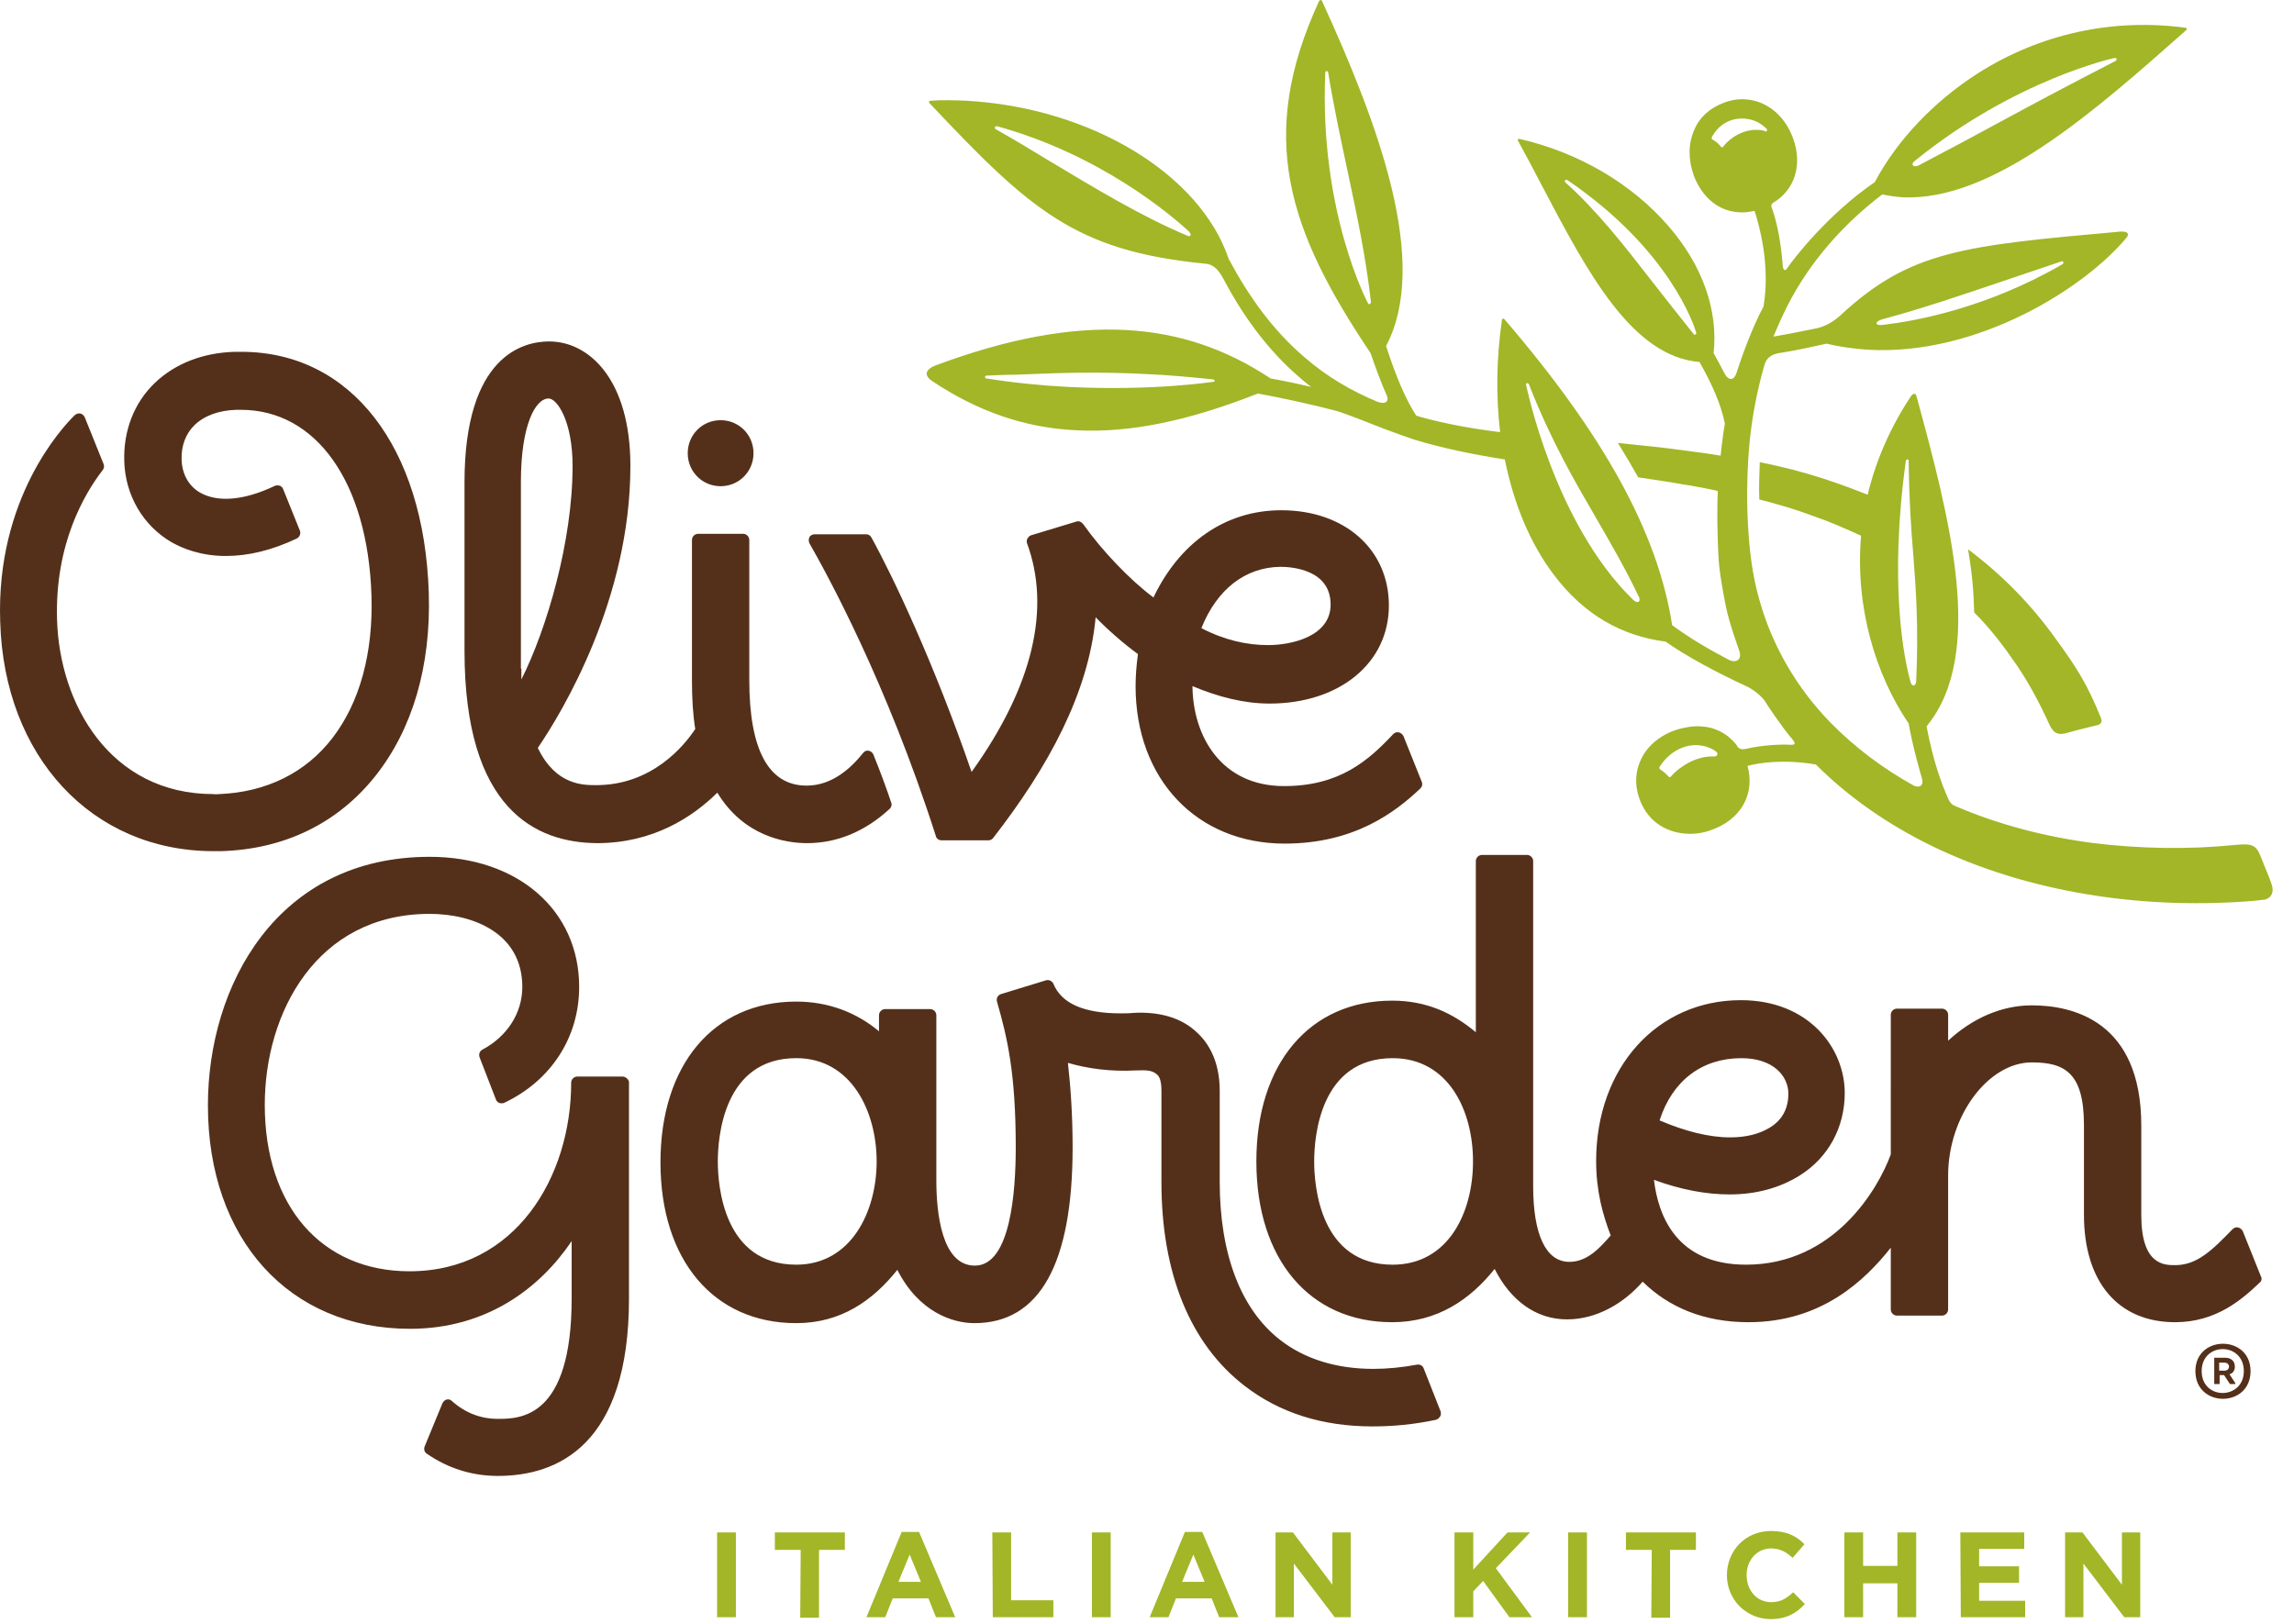
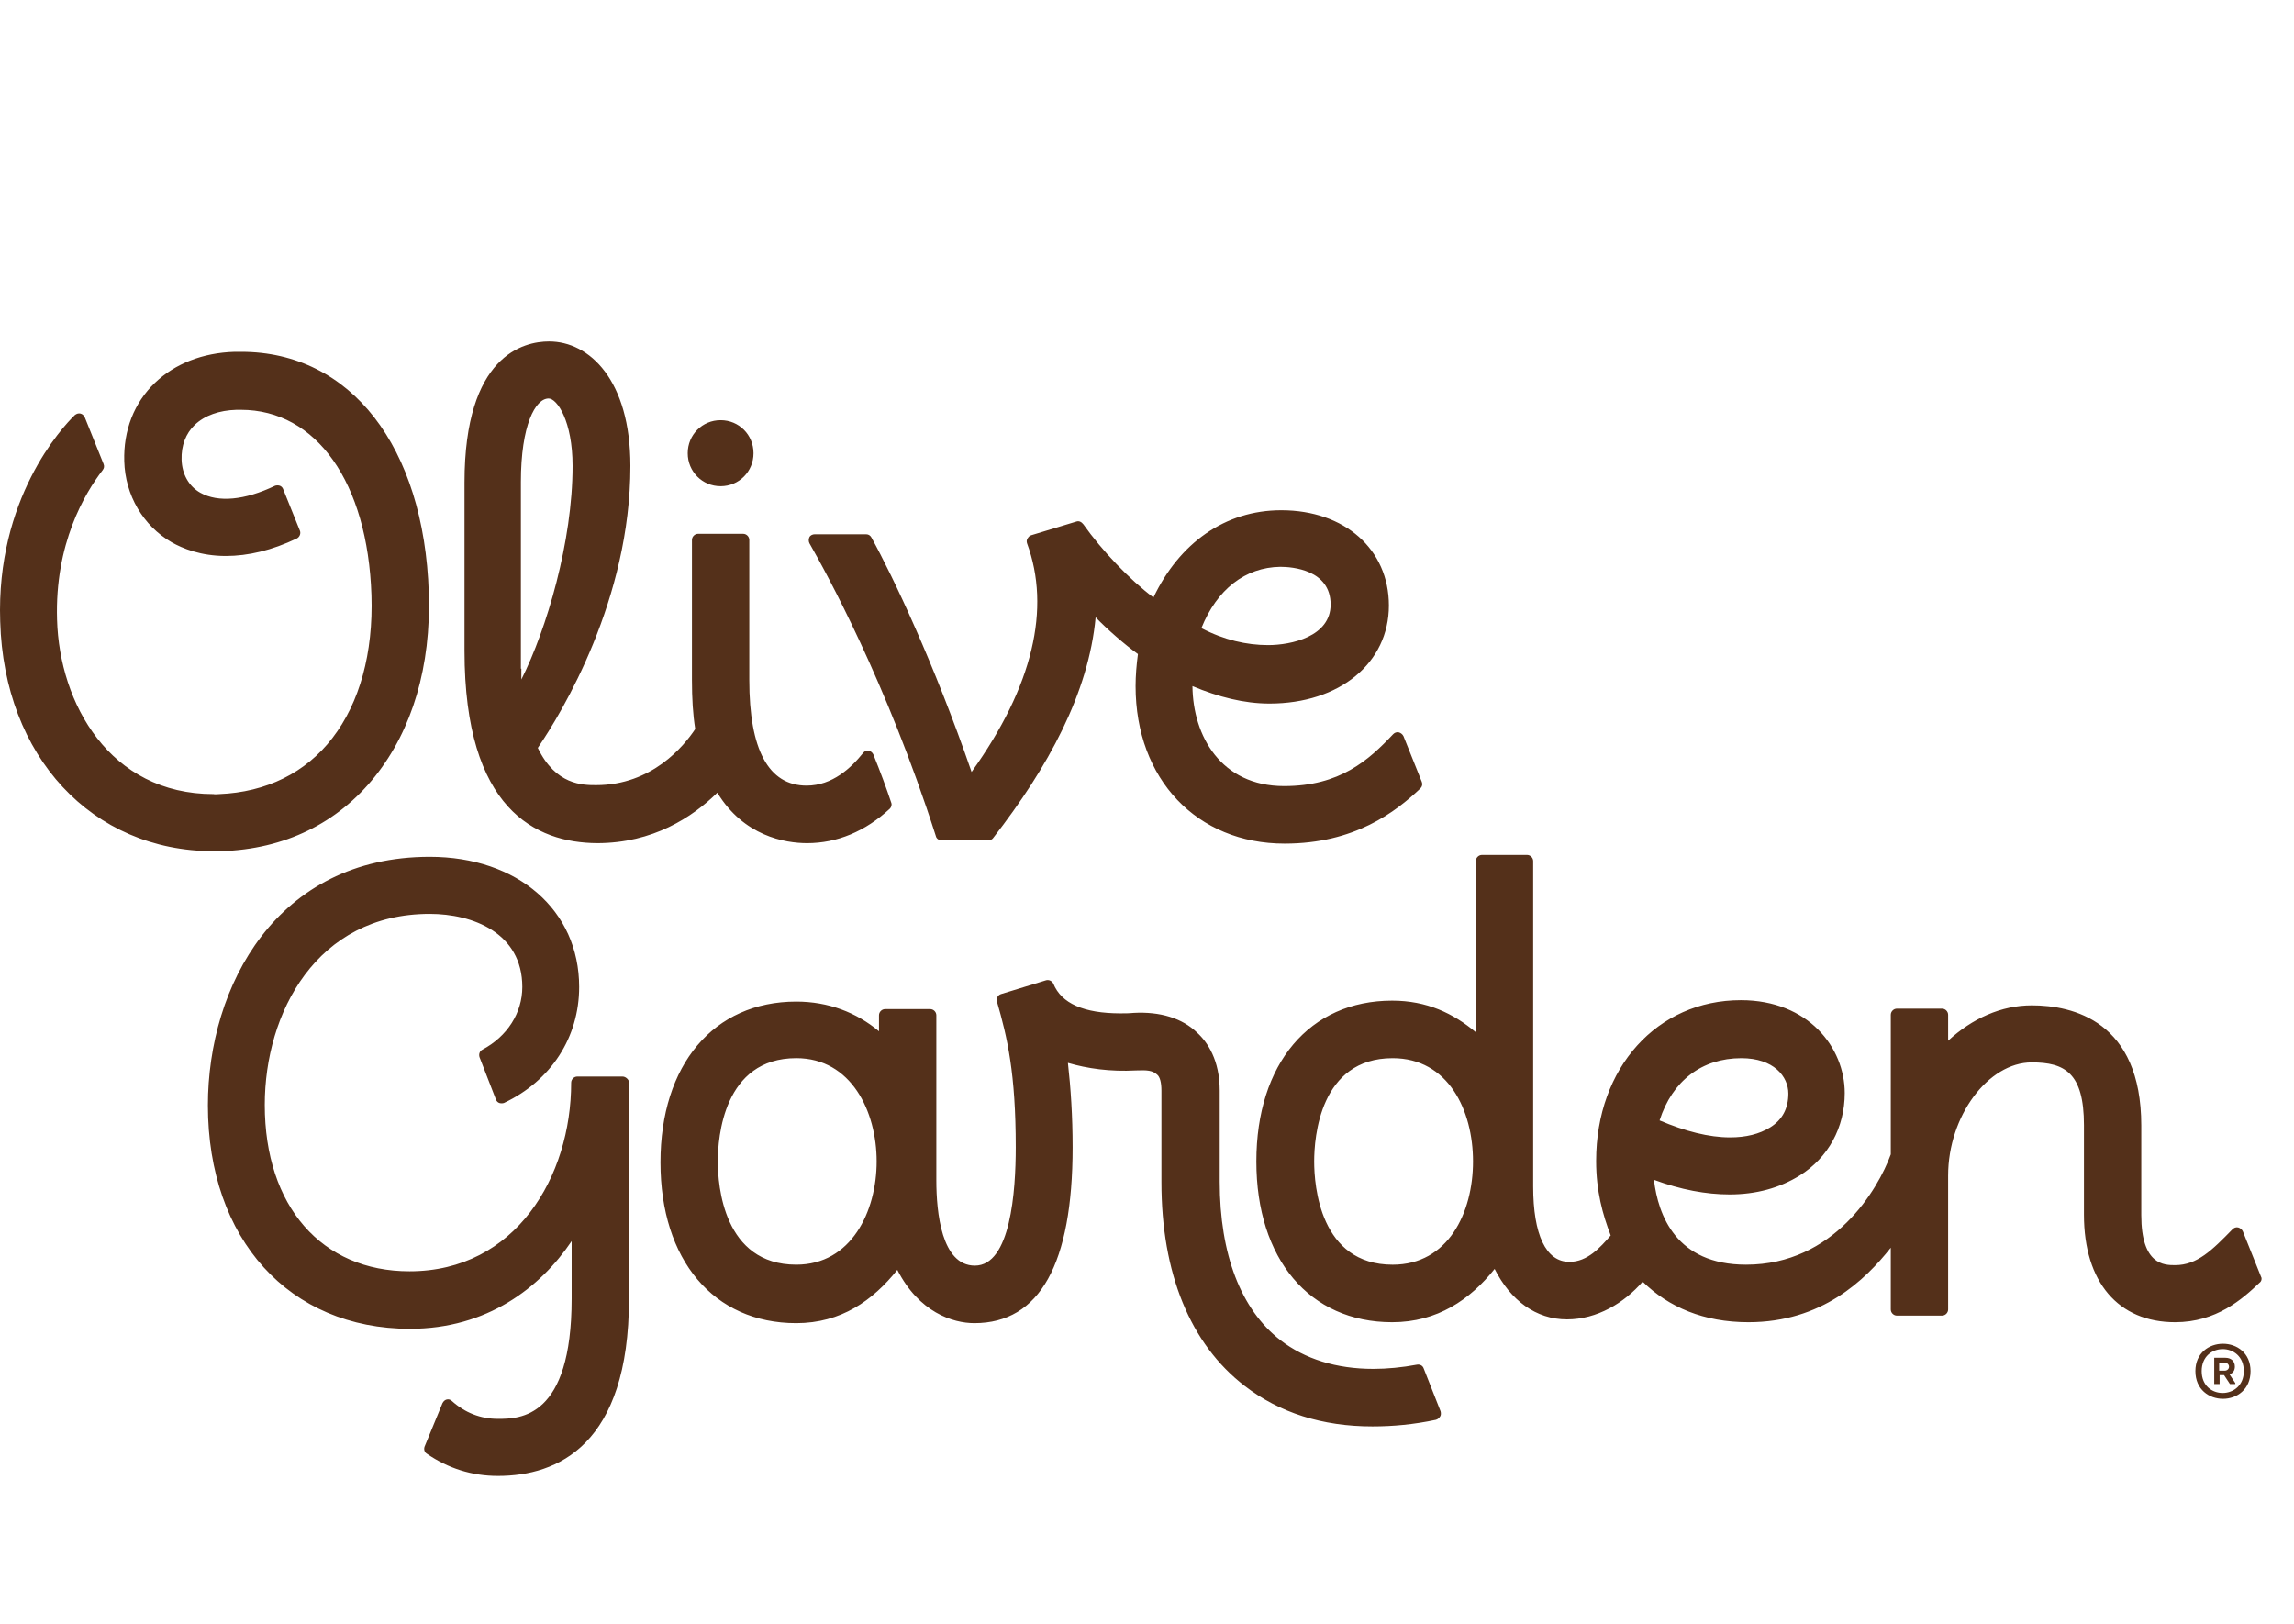
<svg xmlns="http://www.w3.org/2000/svg" width="209" height="148" viewBox="0 0 209 148">
  <g fill="none" fill-rule="evenodd">
    <g fill-rule="nonzero">
      <g>
-         <path fill="#A2B627" d="M65.332 139.626h1.712V147.355h-1.712v-7.729zm7.617 1.589h-2.354v-1.589h6.376v1.589h-2.353v6.182h-1.712l.043-6.182zm9.2-1.631h1.583l3.295 7.77h-1.754l-.685-1.717h-3.252l-.685 1.718H78.94l3.209-7.771zm1.755 4.55l-1.027-2.49-1.027 2.49h2.054zm6.504-4.508h1.712v6.183h3.85v1.546h-5.52l-.042-7.729zm9.072 0h1.711V147.355H99.48v-7.729zm8.472-.042h1.584l3.295 7.77h-1.755l-.684-1.717h-3.253l-.684 1.718h-1.712l3.21-7.771zm1.798 4.55l-1.027-2.49-1.027 2.49h2.054zm6.461-4.508h1.584l3.594 4.766v-4.766h1.669v7.729h-1.455l-3.723-4.895v4.895h-1.669v-7.729zm16.304 0h1.712v3.392l3.123-3.392h2.054l-3.123 3.263 3.294 4.466h-2.054l-2.396-3.306-.898.944v2.362h-1.712v-7.729zm10.355 0h1.712v7.729h-1.712v-7.729zm7.617 1.589h-2.353v-1.589h6.376v1.589h-2.354v6.182h-1.711l.042-6.182zm6.847 2.318c0-2.232 1.669-4.035 4.022-4.035 1.455 0 2.311.472 3.039 1.202l-1.07 1.245c-.6-.558-1.198-.859-1.969-.859-1.283 0-2.225 1.074-2.225 2.404v.043c0 1.331.899 2.448 2.225 2.448.899 0 1.413-.344 2.012-.902l1.07 1.073c-.814.86-1.67 1.374-3.167 1.374-2.225-.043-3.937-1.803-3.937-3.993zm10.698-3.907h1.712v3.049h3.123v-3.049h1.712v7.729h-1.712v-3.092h-3.123v3.092h-1.712v-7.729zm10.57 0h5.82v1.503h-4.109v1.589h3.637v1.502h-3.637v1.632h4.194v1.503h-5.863l-.043-7.729zm9.542 0h1.583l3.595 4.766v-4.766h1.669v7.729h-1.455l-3.723-4.895v4.895h-1.669v-7.729zM179.303 50.054c.43 2.488.516 4.16.558 5.747 1.503 1.501 2.705 3.088 3.907 4.847 1.16 1.716 2.104 3.517 2.963 5.404.343.687.687.944 1.416.772.73-.214 3.006-.772 3.006-.772.3-.128.386-.3.257-.643-1.245-3.045-2.146-4.504-4.121-7.206-2.233-3.13-4.937-5.876-7.986-8.15zm27.692 30.624c-.172-.6-.73-1.844-.988-2.53-.43-1.116-.73-1.33-2.404-1.159-4.207.43-8.672.344-12.88-.171-4.336-.558-8.63-1.673-12.622-3.388-.3-.13-.43-.3-.558-.558-.73-1.587-1.46-3.732-2.018-6.691 5.41-6.562 2.104-18.958-.901-30.024-.086-.386-.3-.3-.473-.128-1.974 2.959-3.262 6.004-3.992 9.05-1.288-.515-2.576-.987-3.864-1.416-1.975-.643-3.95-1.158-5.968-1.544-.043 1.158-.086 2.316-.043 3.388 1.675.43 3.306.901 4.895 1.502 1.502.514 2.962 1.158 4.379 1.801-.558 6.52 1.33 12.696 4.336 17.114.343 2.015 1.03 4.374 1.202 4.975.215.73-.258.9-.73.686-2.79-1.544-5.366-3.474-7.599-5.747-3.091-3.174-5.366-7.077-6.526-11.366-.6-2.145-.858-4.332-.987-6.648-.129-2.274-.086-4.59.086-6.863.214-2.616.687-5.19 1.417-7.72.257-.858.944-1.03 1.631-1.116 1.33-.214 2.662-.514 4.036-.815 1.202.3 2.49.472 3.778.558 10.003.558 19.791-5.662 23.57-10.25.128-.172.128-.301.042-.387-.085-.086-.257-.129-.429-.129h-.215c-14.296 1.287-19.147 1.716-25.544 7.678-.816.73-1.589 1.03-2.233 1.158-1.288.257-2.533.515-3.82.73.386-.944.815-1.888 1.287-2.832 2.018-3.946 5.023-7.377 8.63-10.122.6.129 1.202.214 1.803.257 8.243.43 17.602-7.892 25.888-15.226.043-.043.043-.086.043-.129 0-.043-.043-.085-.086-.085-6.654-.901-13.266.557-18.89 4.117-4.036 2.574-7.385 6.09-9.445 9.95-4.208 2.875-7.342 6.906-7.986 7.85-.171.3-.343.129-.386-.129-.215-2.916-.73-4.632-1.03-5.447-.043-.086-.043-.257.128-.386 1.975-1.158 2.748-3.474 1.803-5.962-.772-2.059-2.447-3.388-4.379-3.474-.644-.043-1.33.086-1.975.343-1.202.472-2.146 1.287-2.618 2.445-.559 1.244-.559 2.702-.043 4.16.772 2.016 2.275 3.26 4.164 3.346.472.043.902-.043 1.374-.129.386 1.201 1.46 4.847.816 8.707-1.074 2.016-1.975 4.547-2.447 6.005-.258.858-.816.772-1.203-.086 0 0-.558-1.072-.901-1.673.43-3.86-.988-7.977-4.122-11.58-3.348-3.86-8.157-6.691-13.566-7.935-.043 0-.086 0-.13.043-.042.043-.042.086 0 .128.73 1.33 1.46 2.703 2.148 4.032 4.207 8.02 8.243 15.613 14.382 16.127 1.16 2.016 1.975 3.903 2.318 5.619-.129.686-.214 1.415-.3 2.102-.043.257-.043.557-.086.815-.988-.172-1.975-.3-2.963-.43-2.146-.3-4.25-.514-6.396-.728.686 1.115 1.373 2.273 1.846 3.13 1.374.215 2.704.387 4.078.644.387.043 2.49.429 3.177.6-.043.772-.043 1.587-.043 2.531 0 .6.043 3.088.172 4.332.129 1.158.343 2.316.601 3.646.3 1.5 1.116 3.731 1.202 3.989.344.9-.3 1.2-.901.9-1.975-1.03-3.693-2.058-5.195-3.174-1.288-8.363-6.182-17.285-15.284-27.879-.043-.043-.086-.043-.129-.043-.043 0-.086.043-.086.086-.515 3.517-.558 6.991-.172 10.251-2.447-.3-4.894-.73-7.212-1.372-.129-.043-.258-.086-.43-.13-1.03-1.586-1.931-3.816-2.747-6.347 3.993-7.592-.644-20.073-5.839-31.44 0-.042-.086-.085-.129-.085-.043 0-.086.043-.129.086-5.71 12.352-2.833 20.888 4.68 32.082.472 1.373.945 2.66 1.46 3.818.3.643-.172.857-.773.643-2.404-.987-4.68-2.316-6.697-4.075-2.877-2.444-5.11-5.576-6.913-8.964-2.618-7.763-12.579-13.768-23.87-14.411-1.116-.043-2.232-.086-3.306 0-.043 0-.086.043-.129.085 0 .043 0 .086.043.13 9.145 9.693 13.266 13.467 25.073 14.625.644.043 1.116.343 1.631 1.244 1.632 3.13 3.735 6.133 6.397 8.578.558.515 1.116.987 1.675 1.415-1.245-.3-2.49-.557-3.693-.772-4.078-2.702-8.371-4.16-13.223-4.417-5.066-.258-10.733.772-17.387 3.26-.644.257-1.117.771-.258 1.372 4.164 2.788 8.5 4.289 13.137 4.503 4.852.258 10.132-.814 16.572-3.345 2.319.429 4.723.944 7.17 1.587.987.3 3.134 1.158 4.336 1.63.816.3 1.846.686 2.748.986 2.705.815 5.495 1.373 8.243 1.802.816 4.074 2.318 7.677 4.465 10.508 2.747 3.646 6.182 5.576 10.175 6.09 1.889 1.33 4.765 2.874 7.298 4.032.773.343 1.546 1.03 1.803 1.459.086.171 1.546 2.359 2.405 3.345.429.515.3.6-.258.558-.816-.043-2.533.043-3.95.386-.43.085-.644-.043-.773-.258 0-.043-.042-.043-.042-.085-.301-.386-1.331-1.63-3.306-1.716-.687-.043-1.417.086-2.147.3-1.46.472-2.619 1.416-3.22 2.617-.558 1.115-.644 2.359-.214 3.602.644 1.93 2.232 3.131 4.293 3.26.73.043 1.46-.043 2.19-.3 1.373-.472 2.446-1.287 3.048-2.402.558-1.03.686-2.23.343-3.474.987-.258 3.134-.644 6.225-.129 3.091 3.088 6.698 5.533 10.562 7.42 4.422 2.145 9.144 3.56 13.953 4.375 4.808.815 9.745 1.03 14.64.686.6-.042 1.159-.085 1.76-.171.6-.172.815-.644.644-1.287zM174.58 62.063c-.043.558-.43.472-.515.086-.601-2.144-1.975-8.921-.43-20.159 0-.085.086-.128.13-.128.085 0 .128.043.128.128.043 3.56.215 6.134.43 8.664.257 3.346.471 6.52.257 11.41zm-3.048-32.983c3.52-.943 7.04-2.144 10.475-3.302 2.018-.687 3.95-1.33 5.839-1.973.043 0 .129 0 .129.085.043.043 0 .129-.043.172-6.955 4.032-13.438 5.19-16.315 5.533-.858.129-.858-.3-.085-.515zm2.962-14.454c9.102-7.377 18.117-9.35 18.203-9.35.043 0 .129.042.129.085.043.043 0 .13-.043.172-4.336 2.23-7.47 3.903-10.475 5.533-2.448 1.33-4.766 2.573-7.557 4.032-.472.171-.73-.129-.257-.472zm-13.524-2.702c-.043.043-.086.086-.129.043-.214-.086-.429-.13-.687-.13-1.287-.085-2.575.73-3.177 1.545 0 .043-.042.043-.085.043-.043 0-.043 0-.086-.043-.344-.386-.387-.429-.816-.686-.043-.043-.043-.086-.043-.172.601-1.158 1.717-1.801 2.962-1.715.773.042 1.46.343 2.061.943.043.043.043.129 0 .172zm-6.568 18.572c-.043 0-.086 0-.086-.043-1.331-1.673-2.533-3.174-3.692-4.675-2.705-3.475-5.067-6.52-8.029-9.18-.043-.042-.043-.128 0-.17.043-.044.129-.044.172-.044 9.402 6.391 11.592 13.34 11.763 13.897 0 .043.043.043 0 .086 0 .086-.043.129-.128.129zm-29.624-2.788c-.043 0-.043 0 0 0-.086 0-.129 0-.129-.043-.043-.086-4.465-8.364-3.906-21.06 0-.043.043-.128.128-.128.043 0 .13.042.13.085.514 3.174 1.158 6.134 1.76 8.965.858 4.031 1.674 7.849 2.146 12.01-.043.128-.086.17-.129.17zm-16.572-6.22c-4.207-1.758-8.5-4.374-12.665-6.862-1.674-1.03-3.263-1.973-4.851-2.874-.043-.043-.086-.086-.043-.171.043-.043.086-.086.172-.086 9.53 2.616 15.97 8.192 17.473 9.565.258.257.258.557-.086.428zm2.362 13.297c-.043 0-5.453.857-13.224.471-2.533-.128-5.023-.386-7.47-.772-.086 0-.129-.085-.129-.128 0-.086.043-.129.13-.129.944-.043 1.802-.086 2.704-.086 3.993-.171 7.427-.3 12.15-.043 1.846.086 3.735.258 5.796.472.043 0 .128.043.128.129.043.043 0 .086-.085.086zm38.21 19.858c-7.213-7.034-9.703-19.472-9.746-19.601 0-.086.043-.129.086-.129s.128 0 .171.086c2.018 5.147 4.122 8.75 6.14 12.224 1.288 2.23 2.619 4.504 3.907 7.206.171.429-.172.6-.559.214zm7.255 14.283h-.086c-1.46 0-2.962.944-3.735 1.844 0 .043-.043.043-.086.043s-.043 0-.086-.043c-.343-.343-.43-.429-.815-.686-.043-.043-.043-.129-.043-.172.772-1.286 2.146-2.101 3.52-2.015.558.042 1.116.214 1.546.514.043.043.128.086.171.129.13.214 0 .429-.386.386z" transform="translate(-454 -647) translate(454 647)" />
        <path fill="#54301A" d="M62.657 41.293c0-1.675 1.327-3.007 2.997-3.007s2.997 1.332 2.997 3.007c0 1.676-1.327 3.008-2.997 3.008s-2.997-1.332-2.997-3.008zM42.32 59.295V43.957c0-11.6 5.394-12.846 7.706-12.846 3.683 0 7.408 3.523 7.408 11.342 0 12.159-6.209 22.427-8.435 25.692 1.627 3.394 4.11 3.394 5.31 3.394 5.094 0 8.006-3.566 9.033-5.113-.214-1.331-.3-2.792-.3-4.468v-12.76c0-.3.257-.558.557-.558h4.11c.3 0 .557.258.557.558v12.76c0 6.359 1.755 9.624 5.223 9.624 2.355 0 4.068-1.633 5.138-2.964.129-.172.3-.258.514-.215.214.043.343.172.428.343.643 1.59 1.2 3.094 1.627 4.383.086.215 0 .43-.128.558-2.227 2.062-4.795 3.137-7.536 3.137-2.012 0-5.78-.645-8.177-4.598-2.27 2.235-5.866 4.598-10.961 4.598-5.566-.043-12.074-3.05-12.074-17.53zm5.18 1.632v.988c2.312-4.597 4.667-12.588 4.667-19.462 0-4.081-1.413-6.144-2.183-6.144-1.2 0-2.526 2.406-2.526 7.605v17.013h.042zM19.456 77.554h.685c5.78-.172 10.618-2.535 14.044-6.831 3.382-4.254 5.095-10.01 4.88-16.713-.427-13.318-7.107-21.954-17.083-21.954h-.6c-2.91.086-5.437 1.074-7.278 2.836-1.884 1.804-2.869 4.339-2.783 7.132.086 3.093 1.713 5.885 4.325 7.39.984.558 2.654 1.245 4.923 1.245 2.055 0 4.196-.515 6.465-1.59.257-.128.386-.43.3-.687l-1.541-3.824c-.043-.129-.171-.257-.3-.3-.128-.043-.3-.043-.428 0-2.783 1.331-5.18 1.546-6.808.644-1.07-.601-1.67-1.718-1.712-3.007-.043-1.29.385-2.406 1.198-3.18.9-.859 2.227-1.331 3.811-1.374h.385c6.894 0 11.56 6.616 11.903 16.884.171 5.284-1.07 9.796-3.554 13.018-2.44 3.179-6.037 4.94-10.318 5.112-.171 0-.385.043-.514 0-9.462 0-14.043-8.249-14.258-15.896-.214-6.917 2.527-11.514 4.154-13.62.128-.171.17-.343.085-.558l-1.712-4.253c-.086-.172-.214-.3-.386-.344-.171-.043-.342 0-.514.13C5.627 38.973-.368 45.46.018 56.63.36 68.918 8.367 77.554 19.456 77.554zm54.29-28.055c-.085-.172-.085-.387 0-.558.086-.172.3-.258.471-.258h4.71c.214 0 .385.129.471.3 1.97 3.566 5.695 11.429 9.12 21.353 5.609-7.82 7.236-14.908 5.052-20.837-.043-.129-.043-.3.043-.43.085-.128.171-.257.342-.3l4.11-1.246c.258-.086.472.043.643.258 1.67 2.363 4.196 5.026 6.38 6.659 2.354-4.94 6.507-7.948 11.645-7.948 5.78 0 9.805 3.566 9.805 8.678 0 5.242-4.496 8.936-10.875 8.936-2.312 0-4.667-.601-7.022-1.59.043 4.555 2.612 9.109 8.35 9.109 5.094 0 7.706-2.363 9.932-4.726.129-.129.3-.215.514-.172.172.043.343.172.428.344l1.67 4.167c.086.215.043.43-.128.602-2.27 2.148-5.994 5.026-12.374 5.026-7.964 0-13.573-5.842-13.573-14.35 0-.944.086-1.975.215-2.92-1.2-.86-2.826-2.278-3.854-3.352-.642 6.917-4.324 13.662-9.334 20.107-.085.129-.257.215-.428.215h-4.281c-.257 0-.471-.172-.514-.387-4.496-14.049-9.976-23.973-11.518-26.68zm35.709 7.733c2.055 1.075 4.11 1.547 6.08 1.547 2.097 0 5.694-.773 5.694-3.695 0-3.179-3.51-3.437-4.581-3.437-3.211.043-5.78 2.062-7.193 5.585zM56.705 98.09h-4.11c-.3 0-.556.258-.556.559 0 8.55-5.052 17.185-14.729 17.185-8.006 0-13.187-5.929-13.187-15.166 0-8.378 4.71-17.4 15.028-17.4 3.897 0 8.435 1.718 8.435 6.66 0 2.362-1.37 4.51-3.64 5.713-.256.13-.342.43-.256.688l1.498 3.866c.043.13.172.258.3.301.128.043.3.043.428 0 4.282-2.02 6.85-5.972 6.85-10.569 0-7.003-5.608-11.858-13.615-11.858-13.915 0-20.209 11.73-20.209 22.642 0 12.201 7.407 20.364 18.411 20.364 7.022 0 11.86-3.737 14.729-7.99v5.24c0 10.913-4.71 10.956-6.722 10.956-1.585 0-2.998-.558-4.196-1.632-.129-.13-.3-.172-.471-.13-.172.044-.3.173-.386.344l-1.627 3.953c-.085.258 0 .516.214.644 1.927 1.332 4.11 2.02 6.466 2.02 5.437 0 11.945-2.793 11.945-16.154V98.82v-.043-.215c-.043-.215-.3-.473-.6-.473zm74.543 30.504c.043.172.043.344-.043.472-.086.13-.214.258-.385.301-2.013.43-3.94.602-5.78.602-4.582 0-8.478-1.246-11.646-3.695-4.967-3.824-7.579-10.268-7.579-18.56v-8.335c0-.73-.128-1.246-.385-1.46-.428-.387-.9-.43-1.927-.387-2.355.129-4.453-.172-6.208-.688.257 2.277.428 4.855.428 7.69 0 10.612-2.997 16.026-8.948 16.026-1.97 0-5.053-.988-7.022-4.855-2.227 2.793-5.138 4.855-9.205 4.855-7.536 0-12.374-5.757-12.374-14.65 0-8.894 4.838-14.65 12.374-14.65 2.911 0 5.48.987 7.535 2.706v-1.461c0-.3.257-.559.557-.559h4.11c.3 0 .557.258.557.559v15.037c0 2.921.47 7.776 3.51 7.776 3.254 0 3.725-6.745 3.725-10.783 0-6.746-.77-10.01-1.712-13.276-.086-.3.085-.601.385-.687l4.068-1.246c.257-.086.556.043.685.3.728 1.805 2.783 2.707 6.122 2.707.386 0 .771 0 1.2-.043 2.397-.129 4.41.473 5.78 1.805.941.859 2.054 2.491 2.054 5.284v8.292c0 6.616 1.927 11.643 5.524 14.435 2.226 1.719 5.095 2.621 8.477 2.621 1.242 0 2.612-.129 3.982-.387.257-.042.514.086.6.344l1.54 3.91zm-51.379-22.77c0-4.555-2.312-9.41-7.321-9.41-6.637 0-7.15 7.218-7.15 9.41 0 2.19.513 9.408 7.15 9.408 5.009 0 7.321-4.854 7.321-9.409zm126.007 11.04c-1.585 1.505-3.94 3.61-7.707 3.61-5.18 0-8.306-3.652-8.306-9.796v-8.163c0-4.769-1.756-5.714-4.753-5.714-3.982 0-7.621 4.898-7.621 10.311v12.202c0 .3-.257.558-.557.558h-4.11c-.3 0-.557-.257-.557-.558v-5.628c-2.355 2.964-6.294 6.788-12.973 6.788-4.067 0-7.279-1.375-9.633-3.695-1.67 1.933-4.154 3.437-6.894 3.437-2.826 0-5.138-1.718-6.593-4.597-2.227 2.793-5.224 4.855-9.334 4.855-7.536 0-12.374-5.757-12.374-14.65 0-8.894 4.838-14.65 12.374-14.65 3.168 0 5.566 1.16 7.621 2.878V78.456c0-.3.257-.558.557-.558h4.11c.3 0 .557.257.557.558v29.645c0 4.382 1.156 6.874 3.296 6.874 1.67 0 2.826-1.332 3.768-2.406-.728-1.89-1.327-4.039-1.327-6.788 0-8.507 5.566-14.65 13.187-14.65 6.166 0 9.462 4.338 9.462 8.463 0 3.136-1.498 5.886-4.11 7.518-1.798 1.117-3.939 1.719-6.38 1.719-2.14 0-4.452-.43-6.893-1.332.386 3.222 2.013 7.733 8.392 7.733 8.007 0 12.031-6.874 13.187-10.053V92.462c0-.3.257-.559.557-.559h4.11c.3 0 .557.258.557.559v2.363c2.183-2.02 4.838-3.222 7.621-3.222 3.725 0 9.976 1.418 9.976 10.955v8.163c0 4.554 2.098 4.554 3.083 4.554 2.012 0 3.382-1.374 5.223-3.265.129-.129.3-.215.514-.172.171.043.343.172.428.344l1.67 4.167c.086.13.043.387-.128.516zM151.2 102.087c2.312.988 4.496 1.546 6.422 1.546 1.456 0 2.655-.3 3.64-.902 1.113-.687 1.67-1.718 1.67-3.093 0-1.547-1.328-3.222-4.282-3.222-3.597 0-6.294 2.062-7.45 5.67zm-16.998 3.737c0-4.682-2.27-9.408-7.321-9.408-6.637 0-7.15 7.217-7.15 9.408 0 2.192.513 9.41 7.15 9.41 5.052 0 7.321-4.727 7.321-9.41zM200.016 124.93c0-3.324 5.026-3.324 5.026 0 0 3.366-5.026 3.366-5.026 0zm4.413 0c0-2.676-3.84-2.676-3.84 0 0 2.677 3.84 2.636 3.84 0zm-.776 1.095v.081h-.49l-.532-.81h-.408v.81h-.49v-2.392h1.02c.491 0 .859.284.859.811 0 .324-.164.608-.49.69l.53.81zm-1.471-1.135h.49c.245 0 .409-.162.409-.365 0-.203-.164-.365-.409-.365h-.49v.73z" transform="translate(-454 -647) translate(454 647)" />
      </g>
    </g>
  </g>
</svg>